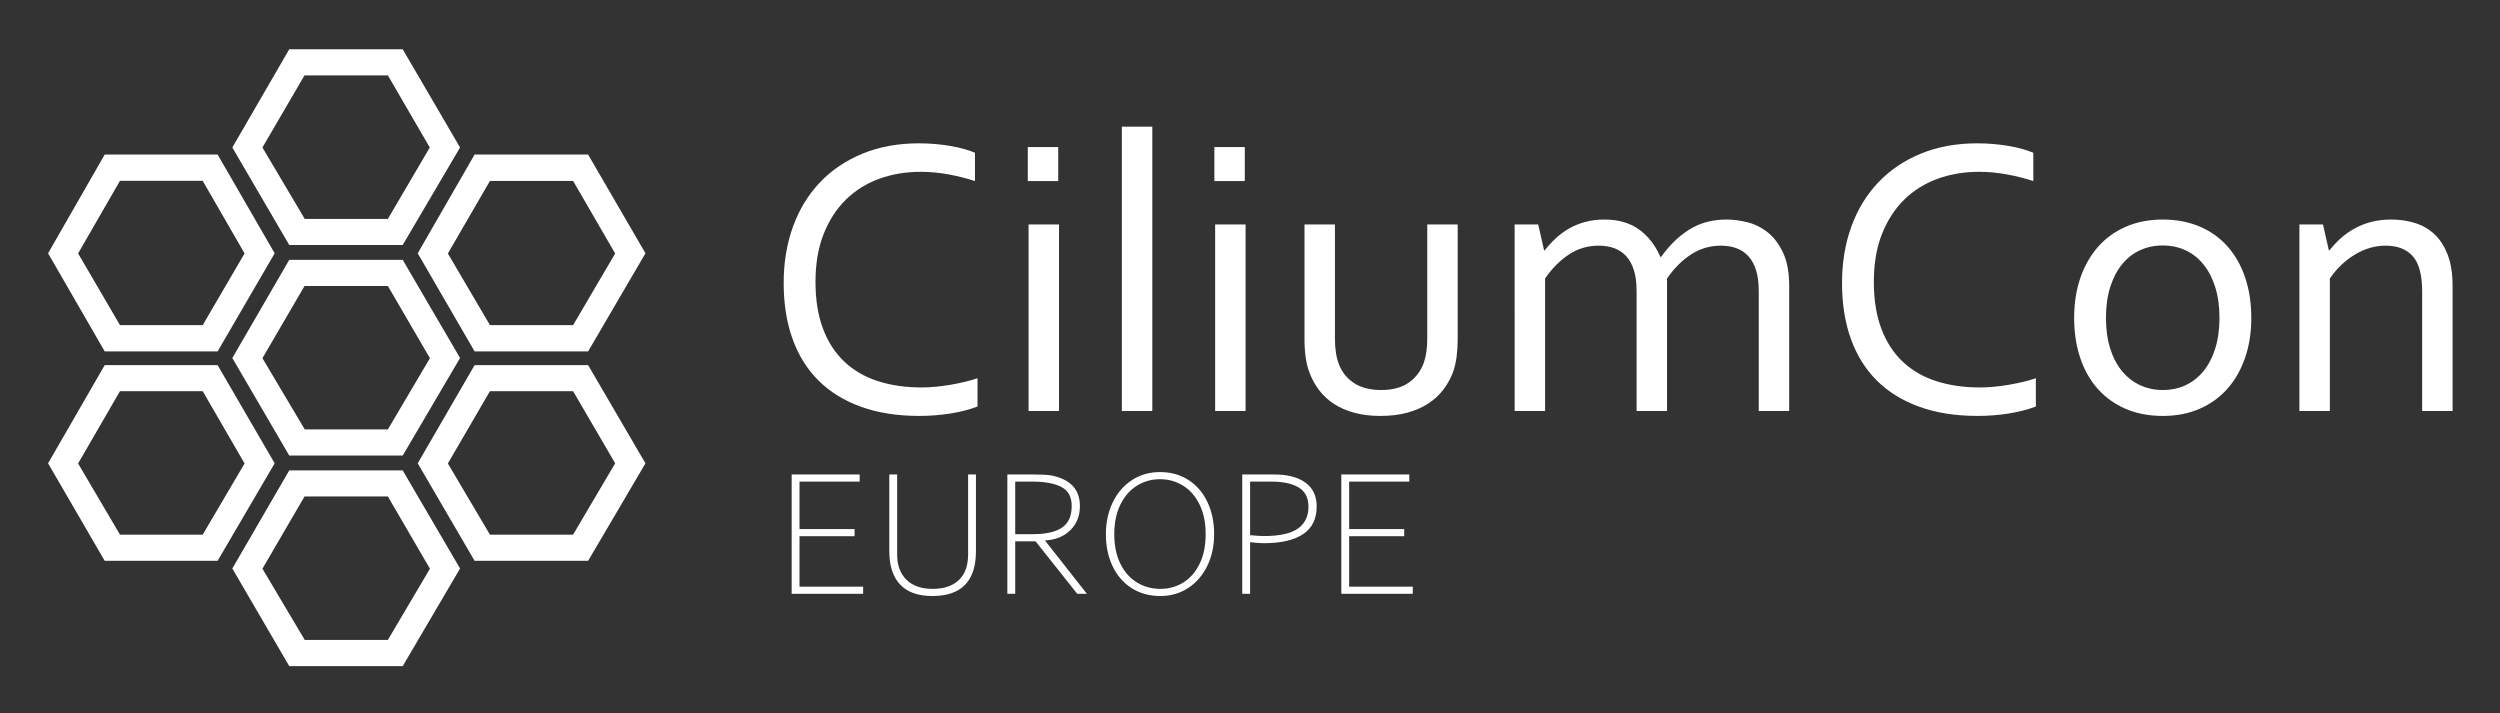
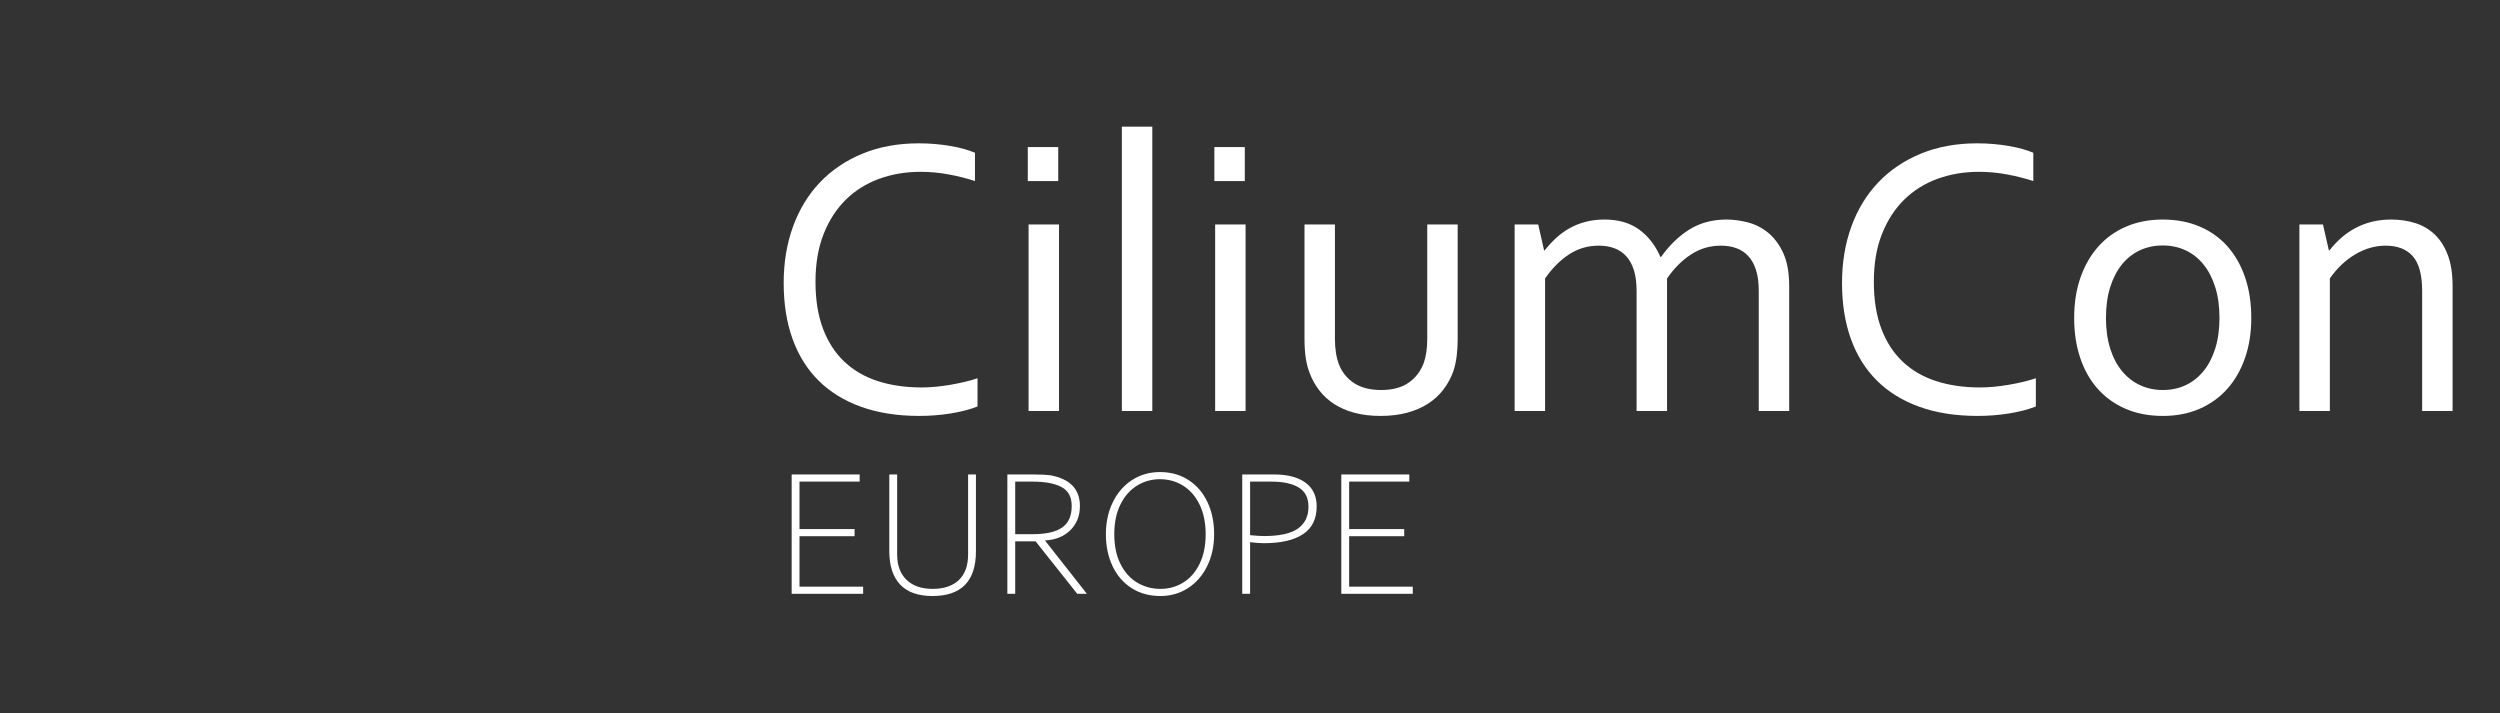
<svg xmlns="http://www.w3.org/2000/svg" role="img" viewBox="-14.14 -13.64 891.28 254.28">
  <rect x="-14.14" y="-13.64" width="891.28" height="254.28" fill="#333333" stroke="none" />
  <title>CiliumCon-EU White_V2.svg</title>
  <defs>
    <style>.cls-1{fill:#fff}</style>
  </defs>
-   <path d="M129.434 78.999H88.979l-20.291 35.005 20.291 34.763h40.455l20.445-34.776-20.445-34.992zm-5.29 60.443H94.499l-15.078-25.388 15.001-25.731h29.722l14.989 25.731-14.989 25.388zm5.29 14.628H88.979l-20.291 34.973 20.291 34.794h40.455l20.445-34.794-20.445-34.973zm-5.29 60.425H94.499l-15.078-25.388L94.423 163.362h29.722l14.989 25.745-14.989 25.388zm5.29-210.568H88.979L68.688 38.945l20.291 34.75h40.455l20.445-34.75-20.445-35.018zm-5.29 60.475H94.499l-15.078-25.458 15.001-25.713h29.722l14.938 25.713-14.938 25.458zm71.386 52.132h-40.468l-20.279 35.005 20.279 34.763h40.468l20.445-34.763-20.445-35.005zm-5.354 60.434h-29.645l-15.001-25.378 15.001-25.773h29.645l15.002 25.722-15.002 25.429zm5.354-135.505h-40.468L134.783 76.66l20.279 34.979h40.468L215.975 76.66l-20.445-35.197zm-5.354 60.81h-29.645L145.53 76.737l15.001-25.882h29.645l15.002 25.882-15.002 25.536zM63.442 116.535H23.189L3 151.539l20.189 34.763h40.252l20.342-34.763-20.342-35.005zm-5.315 60.434h-29.496l-14.926-25.378 14.926-25.773h29.496l14.926 25.773-14.926 25.378zm5.315-135.505H23.189L3 76.66l20.189 34.979h40.252L83.784 76.66 63.442 41.463zm-5.315 60.81h-29.496L13.705 76.711l14.926-25.882h29.496L73.053 76.711l-14.926 25.561z" class="cls-1" />
-   <path d="M314.021 47.616c-5.246 0-10.148.829-14.709 2.485-4.561 1.657-8.519 4.131-11.874 7.421-3.356 3.291-6.002 7.376-7.939 12.253-1.938 4.878-2.906 10.561-2.906 17.048 0 6.441.897 12.032 2.693 16.769 1.796 4.738 4.347 8.659 7.655 11.762 3.307 3.105 7.288 5.403 11.941 6.896 4.654 1.495 9.84 2.241 15.557 2.241 1.559 0 3.213-.081 4.962-.245 1.748-.163 3.506-.396 5.279-.7 1.771-.304 3.496-.653 5.174-1.051 1.678-.396 3.178-.828 4.502-1.295v10.082c-2.756 1.074-5.953 1.901-9.594 2.485-3.641.583-7.375.875-11.202.875-7.795 0-14.703-1.085-20.724-3.255-6.021-2.171-11.075-5.286-15.158-9.348-4.085-4.061-7.177-9.02-9.277-14.878-2.101-5.857-3.15-12.498-3.15-19.919 0-7.281 1.107-13.979 3.325-20.094 2.217-6.114 5.414-11.365 9.592-15.753 4.177-4.387 9.242-7.807 15.193-10.257s12.638-3.676 20.06-3.676c1.96 0 3.896.082 5.811.245 1.914.164 3.746.397 5.496.7 1.752.304 3.373.665 4.867 1.085 1.492.42 2.775.864 3.852 1.331v10.082c-2.836-.933-5.932-1.715-9.287-2.346-3.355-.63-6.735-.945-10.138-.945zm38.258 3.291V38.793h10.853v12.113h-10.853zm.28 81.987V66.379h10.853v66.514h-10.853zm33.257 0V31.512h10.853v101.381h-10.853zm32.977-81.987V38.793h10.853v12.113h-10.853zm.28 81.987V66.379h10.853v66.514h-10.853zm58.952 1.75c-3.454 0-6.558-.374-9.312-1.12-2.755-.746-5.17-1.796-7.247-3.15-2.077-1.354-3.84-2.976-5.286-4.866-1.447-1.891-2.59-3.956-3.431-6.196-.654-1.681-1.12-3.523-1.4-5.531-.279-2.007-.42-4.201-.42-6.581V66.379h10.853v40.749c0 3.688.49 6.769 1.471 9.242 1.12 2.801 2.929 5.006 5.426 6.616 2.496 1.61 5.683 2.416 9.557 2.416 4.107 0 7.41-.887 9.907-2.661 2.497-1.773 4.282-4.153 5.356-7.142.793-2.286 1.19-5.111 1.19-8.472V66.379h10.853v40.889c0 2.241-.13 4.331-.386 6.266-.257 1.938-.665 3.723-1.225 5.356-.841 2.287-1.996 4.4-3.466 6.336-1.471 1.938-3.28 3.606-5.427 5.007-2.147 1.399-4.633 2.485-7.456 3.255-2.825.771-6.011 1.155-9.558 1.155zm102.152-1.75h-10.853v-42.779c0-2.894-.315-5.356-.945-7.386-.63-2.031-1.54-3.699-2.73-5.006-1.19-1.306-2.614-2.263-4.271-2.871-1.658-.606-3.514-.91-5.566-.91-3.875 0-7.398 1.04-10.572 3.116-3.175 2.078-6.021 4.936-8.542 8.577v47.26h-10.853V66.379h8.402l2.101 9.242h.21c1.213-1.541 2.531-2.976 3.955-4.306 1.424-1.33 3.011-2.497 4.762-3.5 1.75-1.003 3.676-1.786 5.776-2.346 2.1-.56 4.387-.84 6.861-.84 4.946 0 9.055 1.19 12.322 3.571 3.267 2.381 5.787 5.625 7.562 9.732h.28c2.945-4.154 6.312-7.41 10.098-9.767 3.786-2.356 8.203-3.536 13.253-3.536 2.337 0 4.814.327 7.433.98 2.618.654 5.026 1.855 7.223 3.605 2.196 1.75 4.021 4.166 5.47 7.247 1.448 3.081 2.174 7.049 2.174 11.903v44.529h-10.853v-42.779c0-2.894-.314-5.356-.945-7.386-.63-2.031-1.54-3.699-2.73-5.006-1.189-1.306-2.614-2.263-4.271-2.871-1.657-.606-3.513-.91-5.566-.91-3.875 0-7.41 1.04-10.607 3.116-3.197 2.078-6.056 4.936-8.576 8.577v47.26zm111.154-85.278c-5.246 0-10.149.829-14.709 2.485-4.561 1.657-8.519 4.131-11.874 7.421-3.356 3.291-6.003 7.376-7.94 12.253-1.938 4.878-2.905 10.561-2.905 17.048 0 6.441.897 12.032 2.693 16.769 1.795 4.738 4.347 8.659 7.654 11.762 3.308 3.105 7.288 5.403 11.942 6.896 4.653 1.495 9.839 2.241 15.557 2.241 1.559 0 3.213-.081 4.961-.245 1.748-.163 3.507-.396 5.279-.7s3.496-.653 5.175-1.051c1.677-.396 3.177-.828 4.501-1.295v10.082c-2.755 1.074-5.952 1.901-9.593 2.485-3.641.583-7.375.875-11.202.875-7.796 0-14.703-1.085-20.725-3.255-6.021-2.171-11.074-5.286-15.158-9.348-4.085-4.061-7.176-9.02-9.276-14.878-2.101-5.857-3.151-12.498-3.151-19.919 0-7.281 1.108-13.979 3.326-20.094 2.217-6.114 5.414-11.365 9.592-15.753 4.177-4.387 9.242-7.807 15.193-10.257s12.638-3.676 20.06-3.676c1.96 0 3.896.082 5.811.245 1.914.164 3.746.397 5.496.7 1.751.304 3.372.665 4.866 1.085 1.493.42 2.776.864 3.852 1.331v10.082c-2.836-.933-5.932-1.715-9.287-2.346-3.355-.63-6.734-.945-10.137-.945zm97.14 52.091c0 5.228-.747 9.989-2.24 14.283-1.494 4.295-3.605 7.971-6.337 11.027-2.73 3.058-6.033 5.427-9.906 7.106-3.875 1.681-8.216 2.521-13.023 2.521-4.948 0-9.371-.84-13.268-2.521-3.897-1.68-7.212-4.049-9.942-7.106-2.73-3.057-4.819-6.732-6.266-11.027-1.447-4.293-2.171-9.055-2.171-14.283 0-5.274.746-10.058 2.24-14.353 1.493-4.294 3.606-7.982 6.337-11.062s6.044-5.461 9.941-7.142c3.897-1.68 8.25-2.521 13.059-2.521 4.9 0 9.312.84 13.232 2.521 3.921 1.681 7.234 4.061 9.942 7.142 2.706 3.081 4.783 6.769 6.231 11.062 1.445 4.295 2.17 9.079 2.17 14.353zm-11.343 0c0-4.107-.502-7.76-1.505-10.958-1.004-3.196-2.404-5.904-4.201-8.122-1.797-2.216-3.933-3.896-6.406-5.041-2.475-1.143-5.181-1.715-8.121-1.715-2.941 0-5.648.572-8.122 1.715-2.475 1.145-4.61 2.825-6.406 5.041-1.798 2.218-3.198 4.925-4.201 8.122-1.004 3.198-1.505 6.851-1.505 10.958 0 4.061.501 7.691 1.505 10.887 1.003 3.198 2.416 5.894 4.236 8.087 1.82 2.194 3.967 3.862 6.441 5.006 2.473 1.145 5.181 1.716 8.121 1.716s5.637-.571 8.087-1.716c2.45-1.144 4.574-2.812 6.371-5.006 1.797-2.193 3.197-4.889 4.201-8.087 1.003-3.196 1.505-6.826 1.505-10.887zm38.999-24.085h.21c1.213-1.541 2.556-2.976 4.025-4.306 1.471-1.33 3.116-2.497 4.937-3.5 1.82-1.003 3.815-1.786 5.986-2.346 2.17-.56 4.538-.84 7.106-.84 3.033 0 5.881.42 8.541 1.26 2.661.84 4.972 2.195 6.932 4.061 1.961 1.868 3.512 4.306 4.656 7.316 1.144 3.011 1.716 6.71 1.716 11.098v44.529h-10.853v-42.779c0-5.741-1.109-9.872-3.326-12.393s-5.45-3.781-9.697-3.781c-3.734 0-7.352 1.04-10.852 3.116-3.501 2.078-6.512 4.936-9.032 8.577v47.26h-10.853V66.379h8.402l2.101 9.242zM268.096 155.515h24.244v2.545H270.896v16.926h19.631v2.545H270.896v17.977h22.685v2.545h-25.484v-42.537zm34.807 27.361v-27.361h2.8v28.538c0 3.84 1.108 6.841 3.325 9.004 2.216 2.163 5.317 3.245 9.306 3.245 4.03 0 7.147-1.044 9.354-3.134 2.205-2.089 3.309-5.127 3.309-9.115v-28.538h2.799v27.361c0 10.647-5.176 15.971-15.525 15.971-5.134 0-8.978-1.373-11.533-4.12-2.557-2.746-3.834-6.696-3.834-11.851zm51.414-27.361c2.651 0 4.719.106 6.204.317 6.893 1.337 10.34 4.985 10.34 10.945 0 3.479-1.135 6.342-3.404 8.59-2.27 2.249-5.261 3.468-8.972 3.659v.127l14.857 18.898h-3.436l-14.858-18.708h-7.254v18.708h-2.8v-42.537h9.322zm13.617 11.199c0-3.182-1.209-5.42-3.627-6.714-2.418-1.293-5.854-1.94-10.309-1.94h-6.204v18.739h6.331c4.624 0 8.081-.784 10.372-2.354 2.291-1.569 3.437-4.146 3.437-7.73zm12.185 10.085c0-4.221.822-8.018 2.466-11.39 1.644-3.373 3.93-6.008 6.856-7.906s6.246-2.848 9.958-2.848c3.882 0 7.28.949 10.197 2.848 2.916 1.898 5.164 4.523 6.745 7.874 1.579 3.352 2.37 7.159 2.37 11.422 0 4.2-.817 7.976-2.45 11.326-1.634 3.352-3.908 5.977-6.824 7.875-2.917 1.898-6.21 2.847-9.879 2.847-3.924 0-7.354-.943-10.292-2.831-2.938-1.888-5.197-4.502-6.777-7.843s-2.37-7.132-2.37-11.374zm35.57 0c0-4.072-.722-7.588-2.164-10.547s-3.398-5.207-5.869-6.745c-2.472-1.537-5.224-2.307-8.257-2.307-2.99 0-5.727.77-8.208 2.307-2.481 1.538-4.449 3.786-5.902 6.745-1.452 2.959-2.179 6.475-2.179 10.547 0 4.115.731 7.642 2.195 10.579 1.463 2.938 3.44 5.159 5.934 6.665 2.492 1.506 5.266 2.259 8.319 2.259 2.991 0 5.706-.753 8.145-2.259 2.439-1.506 4.38-3.728 5.822-6.665s2.164-6.464 2.164-10.579zm24.467-21.284c4.751 0 8.457.97 11.119 2.911 2.662 1.94 3.993 4.767 3.993 8.479 0 4.434-1.612 7.727-4.836 9.879-3.225 2.153-7.891 3.229-13.999 3.229-1.272 0-2.906-.116-4.899-.351v18.39h-2.8v-42.537h11.422zm12.186 11.517c0-3.182-1.156-5.472-3.468-6.872-2.312-1.399-5.568-2.1-9.768-2.1h-7.572v19.09c2.121.212 3.754.317 4.899.317 5.6 0 9.65-.891 12.153-2.672 2.503-1.782 3.755-4.369 3.755-7.764zm11.707-11.517h24.243v2.545h-21.443v16.926h19.63v2.545h-19.63v17.977h22.685v2.545h-25.484v-42.537z" class="cls-1" />
+   <path d="M314.021 47.616c-5.246 0-10.148.829-14.709 2.485-4.561 1.657-8.519 4.131-11.874 7.421-3.356 3.291-6.002 7.376-7.939 12.253-1.938 4.878-2.906 10.561-2.906 17.048 0 6.441.897 12.032 2.693 16.769 1.796 4.738 4.347 8.659 7.655 11.762 3.307 3.105 7.288 5.403 11.941 6.896 4.654 1.495 9.84 2.241 15.557 2.241 1.559 0 3.213-.081 4.962-.245 1.748-.163 3.506-.396 5.279-.7 1.771-.304 3.496-.653 5.174-1.051 1.678-.396 3.178-.828 4.502-1.295v10.082c-2.756 1.074-5.953 1.901-9.594 2.485-3.641.583-7.375.875-11.202.875-7.795 0-14.703-1.085-20.724-3.255-6.021-2.171-11.075-5.286-15.158-9.348-4.085-4.061-7.177-9.02-9.277-14.878-2.101-5.857-3.15-12.498-3.15-19.919 0-7.281 1.107-13.979 3.325-20.094 2.217-6.114 5.414-11.365 9.592-15.753 4.177-4.387 9.242-7.807 15.193-10.257s12.638-3.676 20.06-3.676c1.96 0 3.896.082 5.811.245 1.914.164 3.746.397 5.496.7 1.752.304 3.373.665 4.867 1.085 1.492.42 2.775.864 3.852 1.331v10.082c-2.836-.933-5.932-1.715-9.287-2.346-3.355-.63-6.735-.945-10.138-.945zm38.258 3.291V38.793h10.853v12.113h-10.853zm.28 81.987V66.379h10.853v66.514zm33.257 0V31.512h10.853v101.381h-10.853zm32.977-81.987V38.793h10.853v12.113h-10.853zm.28 81.987V66.379h10.853v66.514h-10.853zm58.952 1.75c-3.454 0-6.558-.374-9.312-1.12-2.755-.746-5.17-1.796-7.247-3.15-2.077-1.354-3.84-2.976-5.286-4.866-1.447-1.891-2.59-3.956-3.431-6.196-.654-1.681-1.12-3.523-1.4-5.531-.279-2.007-.42-4.201-.42-6.581V66.379h10.853v40.749c0 3.688.49 6.769 1.471 9.242 1.12 2.801 2.929 5.006 5.426 6.616 2.496 1.61 5.683 2.416 9.557 2.416 4.107 0 7.41-.887 9.907-2.661 2.497-1.773 4.282-4.153 5.356-7.142.793-2.286 1.19-5.111 1.19-8.472V66.379h10.853v40.889c0 2.241-.13 4.331-.386 6.266-.257 1.938-.665 3.723-1.225 5.356-.841 2.287-1.996 4.4-3.466 6.336-1.471 1.938-3.28 3.606-5.427 5.007-2.147 1.399-4.633 2.485-7.456 3.255-2.825.771-6.011 1.155-9.558 1.155zm102.152-1.75h-10.853v-42.779c0-2.894-.315-5.356-.945-7.386-.63-2.031-1.54-3.699-2.73-5.006-1.19-1.306-2.614-2.263-4.271-2.871-1.658-.606-3.514-.91-5.566-.91-3.875 0-7.398 1.04-10.572 3.116-3.175 2.078-6.021 4.936-8.542 8.577v47.26h-10.853V66.379h8.402l2.101 9.242h.21c1.213-1.541 2.531-2.976 3.955-4.306 1.424-1.33 3.011-2.497 4.762-3.5 1.75-1.003 3.676-1.786 5.776-2.346 2.1-.56 4.387-.84 6.861-.84 4.946 0 9.055 1.19 12.322 3.571 3.267 2.381 5.787 5.625 7.562 9.732h.28c2.945-4.154 6.312-7.41 10.098-9.767 3.786-2.356 8.203-3.536 13.253-3.536 2.337 0 4.814.327 7.433.98 2.618.654 5.026 1.855 7.223 3.605 2.196 1.75 4.021 4.166 5.47 7.247 1.448 3.081 2.174 7.049 2.174 11.903v44.529h-10.853v-42.779c0-2.894-.314-5.356-.945-7.386-.63-2.031-1.54-3.699-2.73-5.006-1.189-1.306-2.614-2.263-4.271-2.871-1.657-.606-3.513-.91-5.566-.91-3.875 0-7.41 1.04-10.607 3.116-3.197 2.078-6.056 4.936-8.576 8.577v47.26zm111.154-85.278c-5.246 0-10.149.829-14.709 2.485-4.561 1.657-8.519 4.131-11.874 7.421-3.356 3.291-6.003 7.376-7.94 12.253-1.938 4.878-2.905 10.561-2.905 17.048 0 6.441.897 12.032 2.693 16.769 1.795 4.738 4.347 8.659 7.654 11.762 3.308 3.105 7.288 5.403 11.942 6.896 4.653 1.495 9.839 2.241 15.557 2.241 1.559 0 3.213-.081 4.961-.245 1.748-.163 3.507-.396 5.279-.7s3.496-.653 5.175-1.051c1.677-.396 3.177-.828 4.501-1.295v10.082c-2.755 1.074-5.952 1.901-9.593 2.485-3.641.583-7.375.875-11.202.875-7.796 0-14.703-1.085-20.725-3.255-6.021-2.171-11.074-5.286-15.158-9.348-4.085-4.061-7.176-9.02-9.276-14.878-2.101-5.857-3.151-12.498-3.151-19.919 0-7.281 1.108-13.979 3.326-20.094 2.217-6.114 5.414-11.365 9.592-15.753 4.177-4.387 9.242-7.807 15.193-10.257s12.638-3.676 20.06-3.676c1.96 0 3.896.082 5.811.245 1.914.164 3.746.397 5.496.7 1.751.304 3.372.665 4.866 1.085 1.493.42 2.776.864 3.852 1.331v10.082c-2.836-.933-5.932-1.715-9.287-2.346-3.355-.63-6.734-.945-10.137-.945zm97.14 52.091c0 5.228-.747 9.989-2.24 14.283-1.494 4.295-3.605 7.971-6.337 11.027-2.73 3.058-6.033 5.427-9.906 7.106-3.875 1.681-8.216 2.521-13.023 2.521-4.948 0-9.371-.84-13.268-2.521-3.897-1.68-7.212-4.049-9.942-7.106-2.73-3.057-4.819-6.732-6.266-11.027-1.447-4.293-2.171-9.055-2.171-14.283 0-5.274.746-10.058 2.24-14.353 1.493-4.294 3.606-7.982 6.337-11.062s6.044-5.461 9.941-7.142c3.897-1.68 8.25-2.521 13.059-2.521 4.9 0 9.312.84 13.232 2.521 3.921 1.681 7.234 4.061 9.942 7.142 2.706 3.081 4.783 6.769 6.231 11.062 1.445 4.295 2.17 9.079 2.17 14.353zm-11.343 0c0-4.107-.502-7.76-1.505-10.958-1.004-3.196-2.404-5.904-4.201-8.122-1.797-2.216-3.933-3.896-6.406-5.041-2.475-1.143-5.181-1.715-8.121-1.715-2.941 0-5.648.572-8.122 1.715-2.475 1.145-4.61 2.825-6.406 5.041-1.798 2.218-3.198 4.925-4.201 8.122-1.004 3.198-1.505 6.851-1.505 10.958 0 4.061.501 7.691 1.505 10.887 1.003 3.198 2.416 5.894 4.236 8.087 1.82 2.194 3.967 3.862 6.441 5.006 2.473 1.145 5.181 1.716 8.121 1.716s5.637-.571 8.087-1.716c2.45-1.144 4.574-2.812 6.371-5.006 1.797-2.193 3.197-4.889 4.201-8.087 1.003-3.196 1.505-6.826 1.505-10.887zm38.999-24.085h.21c1.213-1.541 2.556-2.976 4.025-4.306 1.471-1.33 3.116-2.497 4.937-3.5 1.82-1.003 3.815-1.786 5.986-2.346 2.17-.56 4.538-.84 7.106-.84 3.033 0 5.881.42 8.541 1.26 2.661.84 4.972 2.195 6.932 4.061 1.961 1.868 3.512 4.306 4.656 7.316 1.144 3.011 1.716 6.71 1.716 11.098v44.529h-10.853v-42.779c0-5.741-1.109-9.872-3.326-12.393s-5.45-3.781-9.697-3.781c-3.734 0-7.352 1.04-10.852 3.116-3.501 2.078-6.512 4.936-9.032 8.577v47.26h-10.853V66.379h8.402l2.101 9.242zM268.096 155.515h24.244v2.545H270.896v16.926h19.631v2.545H270.896v17.977h22.685v2.545h-25.484v-42.537zm34.807 27.361v-27.361h2.8v28.538c0 3.84 1.108 6.841 3.325 9.004 2.216 2.163 5.317 3.245 9.306 3.245 4.03 0 7.147-1.044 9.354-3.134 2.205-2.089 3.309-5.127 3.309-9.115v-28.538h2.799v27.361c0 10.647-5.176 15.971-15.525 15.971-5.134 0-8.978-1.373-11.533-4.12-2.557-2.746-3.834-6.696-3.834-11.851zm51.414-27.361c2.651 0 4.719.106 6.204.317 6.893 1.337 10.34 4.985 10.34 10.945 0 3.479-1.135 6.342-3.404 8.59-2.27 2.249-5.261 3.468-8.972 3.659v.127l14.857 18.898h-3.436l-14.858-18.708h-7.254v18.708h-2.8v-42.537h9.322zm13.617 11.199c0-3.182-1.209-5.42-3.627-6.714-2.418-1.293-5.854-1.94-10.309-1.94h-6.204v18.739h6.331c4.624 0 8.081-.784 10.372-2.354 2.291-1.569 3.437-4.146 3.437-7.73zm12.185 10.085c0-4.221.822-8.018 2.466-11.39 1.644-3.373 3.93-6.008 6.856-7.906s6.246-2.848 9.958-2.848c3.882 0 7.28.949 10.197 2.848 2.916 1.898 5.164 4.523 6.745 7.874 1.579 3.352 2.37 7.159 2.37 11.422 0 4.2-.817 7.976-2.45 11.326-1.634 3.352-3.908 5.977-6.824 7.875-2.917 1.898-6.21 2.847-9.879 2.847-3.924 0-7.354-.943-10.292-2.831-2.938-1.888-5.197-4.502-6.777-7.843s-2.37-7.132-2.37-11.374zm35.57 0c0-4.072-.722-7.588-2.164-10.547s-3.398-5.207-5.869-6.745c-2.472-1.537-5.224-2.307-8.257-2.307-2.99 0-5.727.77-8.208 2.307-2.481 1.538-4.449 3.786-5.902 6.745-1.452 2.959-2.179 6.475-2.179 10.547 0 4.115.731 7.642 2.195 10.579 1.463 2.938 3.44 5.159 5.934 6.665 2.492 1.506 5.266 2.259 8.319 2.259 2.991 0 5.706-.753 8.145-2.259 2.439-1.506 4.38-3.728 5.822-6.665s2.164-6.464 2.164-10.579zm24.467-21.284c4.751 0 8.457.97 11.119 2.911 2.662 1.94 3.993 4.767 3.993 8.479 0 4.434-1.612 7.727-4.836 9.879-3.225 2.153-7.891 3.229-13.999 3.229-1.272 0-2.906-.116-4.899-.351v18.39h-2.8v-42.537h11.422zm12.186 11.517c0-3.182-1.156-5.472-3.468-6.872-2.312-1.399-5.568-2.1-9.768-2.1h-7.572v19.09c2.121.212 3.754.317 4.899.317 5.6 0 9.65-.891 12.153-2.672 2.503-1.782 3.755-4.369 3.755-7.764zm11.707-11.517h24.243v2.545h-21.443v16.926h19.63v2.545h-19.63v17.977h22.685v2.545h-25.484v-42.537z" class="cls-1" />
</svg>